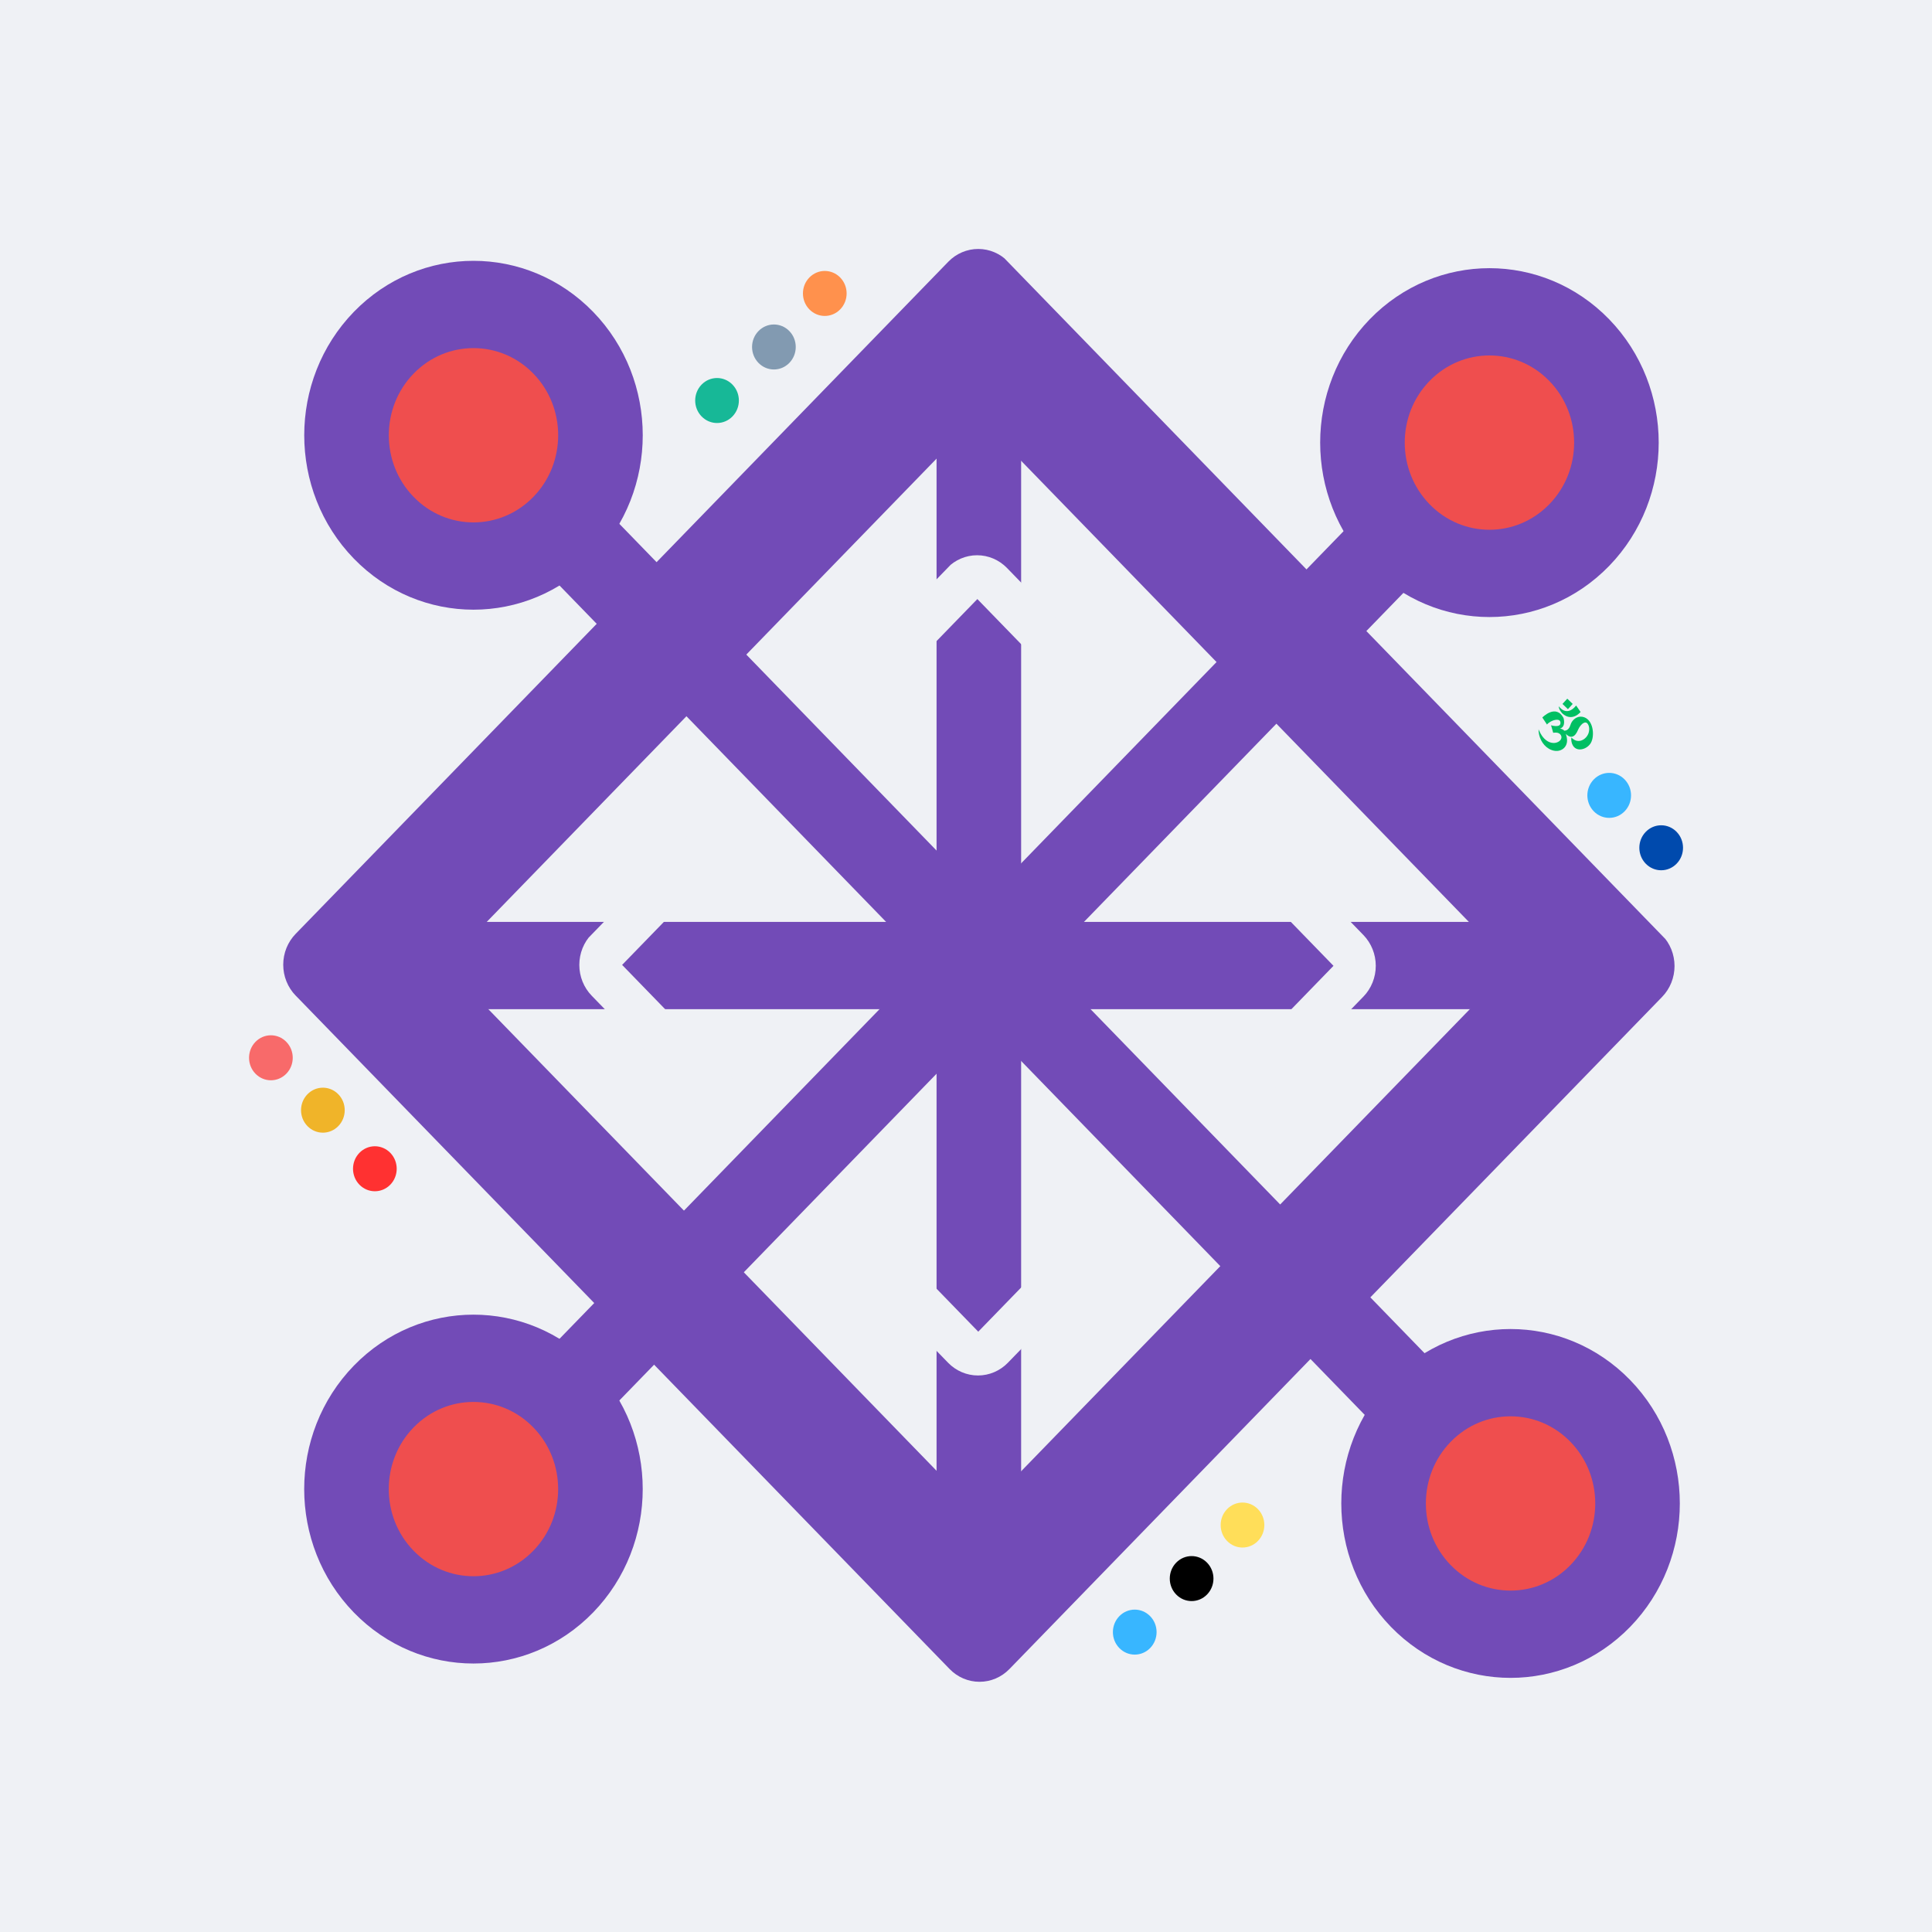
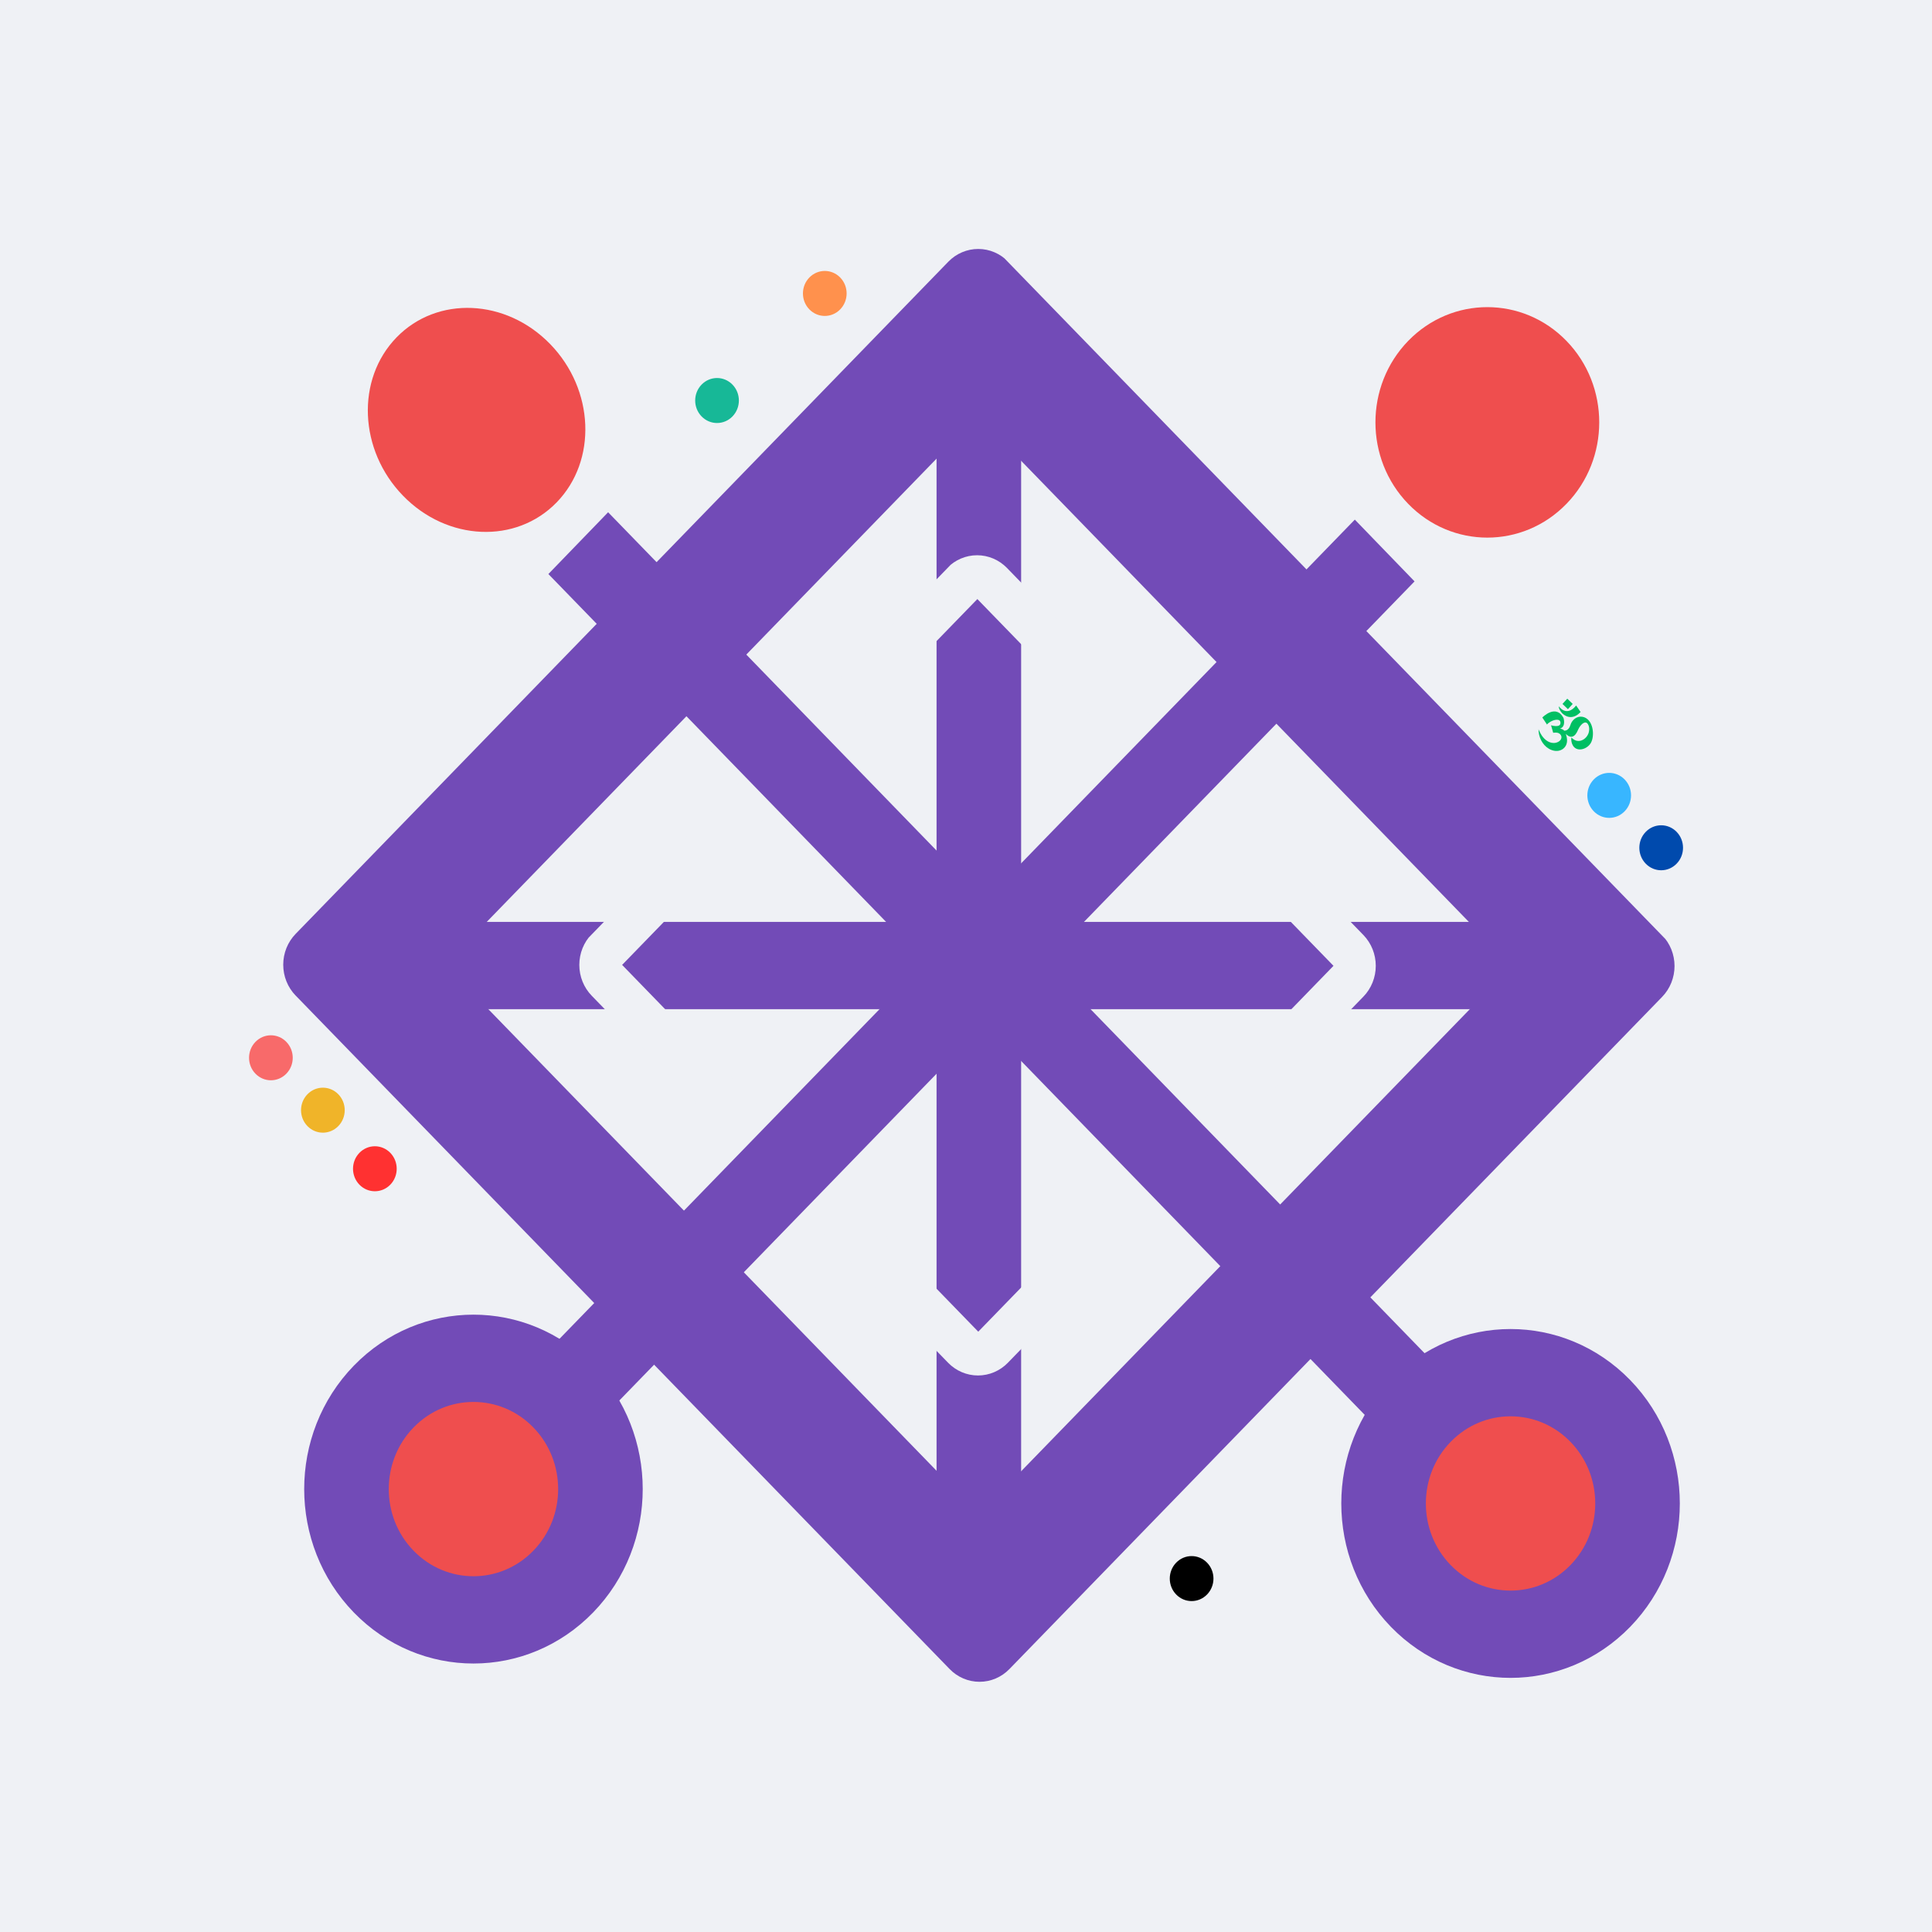
<svg xmlns="http://www.w3.org/2000/svg" width="512.0px" height="512.0px" viewBox="0 0 512.0 512.0" version="1.1" id="SVGRoot">
  <rect x="0" y="0" width="512.0" height="512.0" fill="#333333" stroke="none" />
  <defs id="defs1234">
    <clipPath id="06d8b95ac1">
      <path d="M 66,64 H 314 V 311 H 66 Z m 0,0" clip-rule="nonzero" id="path8" />
    </clipPath>
    <clipPath id="443d440f16">
      <path d="M 63.398,187.387 189.617,61.168 316.367,187.914 190.148,314.133 Z m 0,0" clip-rule="nonzero" id="path11" />
    </clipPath>
    <clipPath id="b3f95fed38">
      <path d="M 63.402,187.383 189.66,61.125 317.887,189.355 191.633,315.613 Z m 0,0" clip-rule="nonzero" id="path14" />
    </clipPath>
    <clipPath id="8c4ce2a57b">
      <path d="M 68.703,182.082 184.355,66.43 c 1.406,-1.406 3.312,-2.195 5.305,-2.195 1.988,0 3.895,0.789 5.301,2.195 l 115.879,115.879 c 1.406,1.406 2.195,3.312 2.195,5.301 0,1.988 -0.789,3.898 -2.195,5.305 L 195.188,308.562 c -1.406,1.41 -3.312,2.199 -5.301,2.199 -1.992,0 -3.898,-0.789 -5.305,-2.199 L 68.703,192.688 c -1.406,-1.406 -2.195,-3.316 -2.195,-5.305 0,-1.988 0.789,-3.895 2.195,-5.301 z m 0,0" clip-rule="nonzero" id="path17" />
    </clipPath>
    <clipPath id="28a5498386">
      <path d="M 118,116 H 261 V 259 H 118 Z m 0,0" clip-rule="nonzero" id="path20" />
    </clipPath>
    <clipPath id="03c1c7604b">
      <path d="m 263.207,187.574 -73.719,73.715 -73.715,-73.715 73.715,-73.715 z m 0,0" clip-rule="nonzero" id="path23" />
    </clipPath>
    <clipPath id="76f24ef080">
      <path d="m 263.203,187.574 -74.961,74.961 -74.961,-74.961 74.961,-74.961 z m 0,0" clip-rule="nonzero" id="path26" />
    </clipPath>
    <clipPath id="015081e8cd">
      <path d="m 257.902,192.879 -62.984,62.984 c -1.406,1.406 -3.316,2.195 -5.305,2.195 -1.988,0 -3.895,-0.789 -5.301,-2.195 l -63.145,-63.145 c -1.406,-1.406 -2.195,-3.312 -2.195,-5.301 0,-1.992 0.789,-3.898 2.195,-5.305 l 62.984,-62.984 c 1.406,-1.406 3.316,-2.195 5.305,-2.195 1.988,0 3.895,0.789 5.301,2.195 l 63.145,63.145 c 1.406,1.406 2.195,3.312 2.195,5.301 0,1.988 -0.789,3.898 -2.195,5.305 z m 0,0" clip-rule="nonzero" id="path29" />
    </clipPath>
    <clipPath id="70054975b1">
      <path d="m 260,74 h 40 v 40 h -40 z m 0,0" clip-rule="nonzero" id="path32" />
    </clipPath>
    <clipPath id="17dcfc8573">
      <path d="m 279.863,66.031 28.043,28.039 -28.043,28.043 -28.039,-28.043 z m 0,0" clip-rule="nonzero" id="path35" />
    </clipPath>
    <clipPath id="3d6729ec12">
      <path d="m 293.883,80.051 c -7.742,-7.742 -20.297,-7.742 -28.039,0 -7.742,7.742 -7.742,20.297 0,28.039 7.742,7.746 20.297,7.746 28.039,0 7.746,-7.742 7.746,-20.297 0,-28.039 z m 0,0" clip-rule="nonzero" id="path38" />
    </clipPath>
    <clipPath id="7077834180">
      <path d="m 76,256 h 47 v 48 H 76 Z m 0,0" clip-rule="nonzero" id="path41" />
    </clipPath>
    <clipPath id="328bd0b11b">
      <path d="m 99.539,247.352 32.937,32.934 -32.937,32.938 -32.938,-32.938 z m 0,0" clip-rule="nonzero" id="path44" />
    </clipPath>
    <clipPath id="78dcbb03e5">
      <path d="m 116.008,263.82 c -9.094,-9.098 -23.84,-9.098 -32.937,0 -9.094,9.094 -9.094,23.84 0,32.934 9.098,9.098 23.844,9.098 32.937,0 9.094,-9.094 9.094,-23.84 0,-32.934 z m 0,0" clip-rule="nonzero" id="path47" />
    </clipPath>
    <clipPath id="dbede5a1d6">
      <path d="m 81,74 h 40 v 39 H 81 Z m 0,0" clip-rule="nonzero" id="path50" />
    </clipPath>
    <clipPath id="b91bfb5b93">
      <path d="M 73.539,92.496 99.621,66.414 128.047,94.84 101.965,120.922 Z m 0,0" clip-rule="nonzero" id="path53" />
    </clipPath>
    <clipPath id="f4ddbdf275">
      <path d="m 86.582,79.457 c -7.203,7.199 -6.691,19.395 1.148,27.23 7.836,7.836 20.027,8.352 27.23,1.148 7.199,-7.203 6.688,-19.395 -1.148,-27.23 -7.84,-7.84 -20.031,-8.352 -27.23,-1.148 z m 0,0" clip-rule="nonzero" id="path56" />
    </clipPath>
    <clipPath id="c5853c7b87">
      <path d="m 264,261 h 39 v 39 h -39 z m 0,0" clip-rule="nonzero" id="path59" />
    </clipPath>
    <clipPath id="77e46741c7">
      <path d="m 256.492,280.324 26.719,-26.719 26.723,26.719 -26.723,26.723 z m 0,0" clip-rule="nonzero" id="path62" />
    </clipPath>
    <clipPath id="b6da3e7bb9">
      <path d="m 269.852,266.965 c -7.379,7.379 -7.379,19.344 0,26.723 7.379,7.379 19.344,7.379 26.723,0 7.379,-7.379 7.379,-19.344 0,-26.723 -7.379,-7.379 -19.344,-7.379 -26.723,0 z m 0,0" clip-rule="nonzero" id="path65" />
    </clipPath>
    <clipPath id="09ac2c437e">
-       <path d="m 232,279 h 9 v 9 h -9 z m 0,0" clip-rule="nonzero" id="path68" />
-     </clipPath>
+       </clipPath>
    <clipPath id="4f5a02f671">
      <path d="m 231.008,283.789 5.473,-5.473 5.473,5.473 -5.473,5.477 z m 0,0" clip-rule="nonzero" id="path71" />
    </clipPath>
    <clipPath id="ee890bed4d">
      <path d="m 233.746,281.055 c -1.512,1.512 -1.512,3.961 0,5.473 1.512,1.512 3.961,1.512 5.473,0 1.512,-1.512 1.512,-3.961 0,-5.473 -1.512,-1.512 -3.961,-1.512 -5.473,0 z m 0,0" clip-rule="nonzero" id="path74" />
    </clipPath>
    <clipPath id="4bae19c313">
      <path d="m 223,289 h 9 v 8 h -9 z m 0,0" clip-rule="nonzero" id="path77" />
    </clipPath>
    <clipPath id="469a085ff1">
      <path d="m 221.992,293 5.473,-5.473 5.477,5.473 -5.477,5.477 z m 0,0" clip-rule="nonzero" id="path80" />
    </clipPath>
    <clipPath id="546fdc2f36">
      <path d="m 224.73,290.266 c -1.512,1.512 -1.512,3.961 0,5.473 1.512,1.512 3.961,1.512 5.473,0 1.512,-1.512 1.512,-3.961 0,-5.473 -1.512,-1.512 -3.961,-1.512 -5.473,0 z m 0,0" clip-rule="nonzero" id="path83" />
    </clipPath>
    <clipPath id="331588cab4">
-       <path d="m 213,298 h 9 v 9 h -9 z m 0,0" clip-rule="nonzero" id="path86" />
-     </clipPath>
+       </clipPath>
    <clipPath id="9191afb78c">
      <path d="m 211.914,302.211 5.473,-5.473 5.473,5.473 -5.473,5.477 z m 0,0" clip-rule="nonzero" id="path89" />
    </clipPath>
    <clipPath id="8ae884e97a">
      <path d="m 214.652,299.477 c -1.512,1.512 -1.512,3.961 0,5.473 1.508,1.512 3.961,1.512 5.473,0 1.512,-1.512 1.512,-3.961 0,-5.473 -1.512,-1.512 -3.965,-1.512 -5.473,0 z m 0,0" clip-rule="nonzero" id="path92" />
    </clipPath>
    <clipPath id="e2c566c39e">
      <path d="m 158,68 h 9 v 8 h -9 z m 0,0" clip-rule="nonzero" id="path95" />
    </clipPath>
    <clipPath id="3b914e2c93">
      <path d="m 156.992,71.891 5.477,-5.477 5.473,5.477 -5.473,5.473 z m 0,0" clip-rule="nonzero" id="path98" />
    </clipPath>
    <clipPath id="ea675640b8">
      <path d="m 159.73,69.152 c -1.512,1.512 -1.512,3.961 0,5.473 1.512,1.512 3.961,1.512 5.473,0 1.512,-1.512 1.512,-3.961 0,-5.473 -1.512,-1.512 -3.961,-1.512 -5.473,0 z m 0,0" clip-rule="nonzero" id="path101" />
    </clipPath>
    <clipPath id="7ef6409bab">
-       <path d="m 149,77 h 9 v 8 h -9 z m 0,0" clip-rule="nonzero" id="path104" />
-     </clipPath>
+       </clipPath>
    <clipPath id="ba61f01115">
      <path d="m 147.98,81.102 5.473,-5.477 5.473,5.477 -5.473,5.473 z m 0,0" clip-rule="nonzero" id="path107" />
    </clipPath>
    <clipPath id="245daaa884">
      <path d="m 150.715,78.363 c -1.512,1.512 -1.512,3.961 0,5.473 1.512,1.512 3.961,1.512 5.473,0 1.512,-1.512 1.512,-3.961 0,-5.473 -1.512,-1.512 -3.961,-1.512 -5.473,0 z m 0,0" clip-rule="nonzero" id="path110" />
    </clipPath>
    <clipPath id="4ad36da809">
      <path d="m 139,86 h 9 v 9 h -9 z m 0,0" clip-rule="nonzero" id="path113" />
    </clipPath>
    <clipPath id="65bf40c53b">
      <path d="m 137.898,90.312 5.477,-5.477 5.473,5.477 -5.473,5.473 z m 0,0" clip-rule="nonzero" id="path116" />
    </clipPath>
    <clipPath id="51ee7b52ed">
      <path d="m 140.637,87.574 c -1.512,1.512 -1.512,3.961 0,5.473 1.512,1.512 3.961,1.512 5.473,0 1.512,-1.512 1.512,-3.961 0,-5.473 -1.512,-1.512 -3.961,-1.512 -5.473,0 z m 0,0" clip-rule="nonzero" id="path119" />
    </clipPath>
    <clipPath id="d60d7f9ca8">
      <path d="m 306,163 h 9 v 9 h -9 z m 0,0" clip-rule="nonzero" id="path122" />
    </clipPath>
    <clipPath id="699faf7ce6">
      <path d="m 310.672,161.789 5.473,5.473 -5.473,5.473 -5.473,-5.473 z m 0,0" clip-rule="nonzero" id="path125" />
    </clipPath>
    <clipPath id="a95bf31544">
      <path d="m 313.406,164.527 c -1.512,-1.512 -3.961,-1.512 -5.473,0 -1.512,1.512 -1.512,3.961 0,5.473 1.512,1.512 3.961,1.512 5.473,0 1.512,-1.512 1.512,-3.961 0,-5.473 z m 0,0" clip-rule="nonzero" id="path128" />
    </clipPath>
    <clipPath id="039e351825">
      <path d="m 297,154 h 9 v 9 h -9 z m 0,0" clip-rule="nonzero" id="path131" />
    </clipPath>
    <clipPath id="897792a9c3">
      <path d="m 301.461,152.773 5.473,5.473 -5.473,5.477 -5.473,-5.477 z m 0,0" clip-rule="nonzero" id="path134" />
    </clipPath>
    <clipPath id="217c00d6f7">
      <path d="m 304.195,155.512 c -1.512,-1.512 -3.961,-1.512 -5.473,0 -1.512,1.512 -1.512,3.961 0,5.473 1.512,1.512 3.961,1.512 5.473,0 1.512,-1.512 1.512,-3.961 0,-5.473 z m 0,0" clip-rule="nonzero" id="path137" />
    </clipPath>
    <clipPath id="05fc9ef519">
      <path d="m 60,199 h 9 v 9 h -9 z m 0,0" clip-rule="nonzero" id="path140" />
    </clipPath>
    <clipPath id="5b18bfc029">
      <path d="m 64.324,208.871 -5.477,-5.473 5.477,-5.473 5.473,5.473 z m 0,0" clip-rule="nonzero" id="path143" />
    </clipPath>
    <clipPath id="f9ef350b6c">
      <path d="m 61.586,206.133 c 1.512,1.512 3.961,1.512 5.473,0 1.512,-1.508 1.512,-3.961 0,-5.473 -1.512,-1.512 -3.961,-1.512 -5.473,0 -1.512,1.512 -1.512,3.965 0,5.473 z m 0,0" clip-rule="nonzero" id="path146" />
    </clipPath>
    <clipPath id="7a57a2b21e">
      <path d="m 69,208 h 9 v 9 h -9 z m 0,0" clip-rule="nonzero" id="path149" />
    </clipPath>
    <clipPath id="16ccd6d239">
      <path d="m 73.535,217.887 -5.477,-5.473 5.477,-5.473 5.473,5.473 z m 0,0" clip-rule="nonzero" id="path152" />
    </clipPath>
    <clipPath id="b35e885117">
      <path d="m 70.797,215.148 c 1.512,1.512 3.961,1.512 5.473,0 1.512,-1.512 1.512,-3.961 0,-5.473 -1.512,-1.512 -3.961,-1.512 -5.473,0 -1.512,1.512 -1.512,3.961 0,5.473 z m 0,0" clip-rule="nonzero" id="path155" />
    </clipPath>
    <clipPath id="8cda1aadce">
      <path d="m 78,218 h 9 v 9 h -9 z m 0,0" clip-rule="nonzero" id="path158" />
    </clipPath>
    <clipPath id="2da3675936">
      <path d="m 82.746,227.965 -5.477,-5.473 5.477,-5.473 5.473,5.473 z m 0,0" clip-rule="nonzero" id="path161" />
    </clipPath>
    <clipPath id="7d0e5d16bb">
      <path d="m 80.008,225.23 c 1.512,1.508 3.961,1.508 5.473,0 1.512,-1.512 1.512,-3.965 0,-5.477 -1.512,-1.512 -3.961,-1.512 -5.473,0 -1.512,1.512 -1.512,3.965 0,5.477 z m 0,0" clip-rule="nonzero" id="path164" />
    </clipPath>
    <clipPath id="9aa2c594d1">
      <path d="m 288.902,143 h 9.75 v 8 h -9.75 z m 0,0" clip-rule="nonzero" id="path167" />
    </clipPath>
    <clipPath id="91c695e3cc">
      <path d="m 293,141.609 h 2 V 144 h -2 z m 0,0" clip-rule="nonzero" id="path170" />
    </clipPath>
  </defs>
  <g id="layer2">
    <rect style="fill:#eff1f5;stroke-width:14.113" id="rect1037" width="512" height="512" x="0" y="0" rx="0" ry="255.573" />
  </g>
  <g id="layer3" style="display:inline">
    <g id="g1397" transform="matrix(0.781,0,0,0.806,56.068,49.538)">
      <g clip-path="url(#06d8b95ac1)" id="g193" transform="matrix(1.915,0,0,1.911,-103.046,-102.357)">
        <g clip-path="url(#443d440f16)" id="g191">
          <g clip-path="url(#b3f95fed38)" id="g189">
            <g clip-path="url(#8c4ce2a57b)" id="g187">
              <path stroke-linecap="butt" transform="matrix(0.53,-0.53,0.53,0.53,63.401,187.384)" fill="none" stroke-linejoin="miter" d="M 9.997,2.69472e-4 H 228.073 c 2.652,0 5.193,1.053 7.071,2.932 1.875,1.875 2.928,4.416 2.928,7.067 V 228.503 c 0,2.652 -1.053,5.193 -2.928,7.067 -1.875,1.875 -4.419,2.932 -7.071,2.932 l -218.072,-0.004 c -2.655,0.004 -5.196,-1.05 -7.071,-2.924 -1.878,-1.878 -2.932,-4.419 -2.928,-7.075 L -0.002,9.999 c 0,-2.652 1.057,-5.196 2.932,-7.071 C 4.804,1.054 7.346,2.69472e-4 9.997,2.69472e-4 Z m 0,0" stroke="#724bb7" stroke-width="60" stroke-opacity="1" stroke-miterlimit="4" id="path185" />
            </g>
          </g>
        </g>
      </g>
      <path stroke-linecap="butt" fill="none" stroke-linejoin="miter" d="M 260.354,450.504 V 59.786" stroke="#724bb7" stroke-width="28.697" stroke-opacity="1" stroke-miterlimit="4" id="path195" />
      <path stroke-linecap="butt" fill="none" stroke-linejoin="miter" d="M 65.896,256.004 H 450.188" stroke="#724bb7" stroke-width="28.697" stroke-opacity="1" stroke-miterlimit="4" id="path197" />
      <g clip-path="url(#28a5498386)" id="g207" transform="matrix(1.915,0,0,1.911,-103.046,-102.357)" style="stroke:#eff1f5;stroke-opacity:1">
        <g clip-path="url(#03c1c7604b)" id="g205" style="stroke:#eff1f5;stroke-opacity:1">
          <g clip-path="url(#76f24ef080)" id="g203" style="stroke:#eff1f5;stroke-opacity:1">
            <g clip-path="url(#015081e8cd)" id="g201" style="stroke:#eff1f5;stroke-opacity:1">
              <path stroke-linecap="butt" transform="matrix(-0.53,0.53,-0.53,-0.53,263.205,187.575)" fill="none" stroke-linejoin="miter" d="M 10,-0.001 H 128.765 c 2.652,0 5.197,1.057 7.071,2.932 1.875,1.875 2.928,4.416 2.928,7.067 V 129.064 c 0,2.652 -1.053,5.193 -2.928,7.067 -1.878,1.878 -4.419,2.932 -7.071,2.932 H 10 c -2.652,0 -5.196,-1.057 -7.071,-2.932 -1.875,-1.875 -2.928,-4.416 -2.928,-7.067 V 9.998 c 0,-2.652 1.053,-5.193 2.928,-7.067 1.875,-1.875 4.419,-2.932 7.071,-2.932 z m 0,0" stroke="#ffffff" stroke-width="20" stroke-opacity="1" stroke-miterlimit="4" id="path199" style="stroke:#eff1f5;stroke-opacity:1" />
            </g>
          </g>
        </g>
      </g>
      <g clip-path="url(#70054975b1)" id="g215" transform="matrix(1.915,0,0,1.911,-103.046,-102.357)">
        <g clip-path="url(#17dcfc8573)" id="g213">
          <g clip-path="url(#3d6729ec12)" id="g211">
            <path fill="#ef4e4e" d="m 279.863,66.031 28.043,28.039 -28.043,28.043 -28.039,-28.043 z m 0,0" fill-opacity="1" fill-rule="nonzero" id="path209" />
          </g>
        </g>
      </g>
      <g clip-path="url(#7077834180)" id="g223" transform="matrix(1.915,0,0,1.911,-103.046,-102.357)">
        <g clip-path="url(#328bd0b11b)" id="g221">
          <g clip-path="url(#78dcbb03e5)" id="g219">
            <path fill="#ef4e4e" d="m 99.539,247.352 32.937,32.934 -32.937,32.938 -32.938,-32.938 z m 0,0" fill-opacity="1" fill-rule="nonzero" id="path217" />
          </g>
        </g>
      </g>
      <g clip-path="url(#dbede5a1d6)" id="g231" transform="matrix(1.915,0,0,1.911,-103.046,-102.357)">
        <g clip-path="url(#b91bfb5b93)" id="g229">
          <g clip-path="url(#f4ddbdf275)" id="g227">
            <path fill="#ef4e4e" d="M 73.539,92.496 99.621,66.414 128.047,94.84 101.965,120.922 Z m 0,0" fill-opacity="1" fill-rule="nonzero" id="path225" />
          </g>
        </g>
      </g>
      <g clip-path="url(#c5853c7b87)" id="g239" transform="matrix(1.915,0,0,1.911,-103.046,-102.357)">
        <g clip-path="url(#77e46741c7)" id="g237">
          <g clip-path="url(#b6da3e7bb9)" id="g235">
            <path fill="#ef4e4e" d="m 256.492,280.324 26.719,-26.719 26.723,26.719 -26.723,26.723 z m 0,0" fill-opacity="1" fill-rule="nonzero" id="path233" />
          </g>
        </g>
      </g>
      <path stroke-linecap="butt" fill="none" stroke-linejoin="miter" d="M 398.065,119.543 124.415,392.666" stroke="#724bb7" stroke-width="28.697" stroke-opacity="1" stroke-miterlimit="4" id="path241" />
-       <path stroke-linecap="round" fill="none" stroke-linejoin="round" d="m 464.079,53.657 c 16.823,16.798 16.823,44.026 0,60.817 -16.831,16.798 -44.111,16.798 -60.934,0 -16.831,-16.791 -16.831,-44.019 0,-60.817 16.823,-16.791 44.104,-16.791 60.934,0" stroke="#724bb7" stroke-width="28.697" stroke-opacity="1" stroke-miterlimit="4" id="path243" />
      <path stroke-linecap="round" fill="none" stroke-linejoin="round" d="m 58.401,458.552 c -16.831,-16.79 -16.831,-44.019 0,-60.817 16.823,-16.791 44.104,-16.791 60.934,-10e-6 16.823,16.798 16.823,44.026 -1e-5,60.817 -16.831,16.798 -44.111,16.798 -60.934,0" stroke="#724bb7" stroke-width="28.697" stroke-opacity="1" stroke-miterlimit="4" id="path245" />
      <path stroke-linecap="butt" fill="none" stroke-linejoin="miter" d="M 124.422,117.124 405.232,397.392" stroke="#724bb7" stroke-width="28.697" stroke-opacity="1" stroke-miterlimit="4" id="path247" />
-       <path stroke-linecap="round" fill="none" stroke-linejoin="round" d="m 58.409,51.238 c 16.823,-16.791 44.104,-16.791 60.934,-10e-7 16.823,16.798 16.823,44.026 0,60.817 -16.831,16.798 -44.111,16.798 -60.934,0 -16.823,-16.791 -16.823,-44.019 0,-60.817" stroke="#724bb7" stroke-width="28.697" stroke-opacity="1" stroke-miterlimit="4" id="path249" />
      <path stroke-linecap="round" fill="none" stroke-linejoin="round" d="m 471.238,463.278 c -16.823,16.791 -44.104,16.791 -60.927,0 -16.831,-16.798 -16.831,-44.026 0,-60.817 16.823,-16.791 44.104,-16.791 60.927,2e-5 16.831,16.791 16.831,44.019 0,60.817" stroke="#724bb7" stroke-width="28.697" stroke-opacity="1" stroke-miterlimit="4" id="path251" />
      <g clip-path="url(#09ac2c437e)" id="g259" transform="matrix(1.915,0,0,1.911,-103.046,-102.357)">
        <g clip-path="url(#4f5a02f671)" id="g257">
          <g clip-path="url(#ee890bed4d)" id="g255">
            <path fill="#ffde59" d="m 231.008,283.789 5.473,-5.473 5.473,5.473 -5.473,5.477 z m 0,0" fill-opacity="1" fill-rule="nonzero" id="path253" />
          </g>
        </g>
      </g>
      <g clip-path="url(#4bae19c313)" id="g267" transform="matrix(1.915,0,0,1.911,-103.046,-102.357)">
        <g clip-path="url(#469a085ff1)" id="g265">
          <g clip-path="url(#546fdc2f36)" id="g263">
            <path fill="#000000" d="m 221.992,293 5.473,-5.473 5.477,5.473 -5.477,5.477 z m 0,0" fill-opacity="1" fill-rule="nonzero" id="path261" />
          </g>
        </g>
      </g>
      <g clip-path="url(#331588cab4)" id="g275" transform="matrix(1.915,0,0,1.911,-103.046,-102.357)">
        <g clip-path="url(#9191afb78c)" id="g273">
          <g clip-path="url(#8ae884e97a)" id="g271">
            <path fill="#38b6ff" d="m 211.914,302.211 5.473,-5.473 5.473,5.473 -5.473,5.477 z m 0,0" fill-opacity="1" fill-rule="nonzero" id="path269" />
          </g>
        </g>
      </g>
      <g clip-path="url(#e2c566c39e)" id="g283" transform="matrix(1.915,0,0,1.911,-103.046,-102.357)">
        <g clip-path="url(#3b914e2c93)" id="g281">
          <g clip-path="url(#ea675640b8)" id="g279">
            <path fill="#ff914d" d="m 156.992,71.891 5.477,-5.477 5.473,5.477 -5.473,5.473 z m 0,0" fill-opacity="1" fill-rule="nonzero" id="path277" />
          </g>
        </g>
      </g>
      <g clip-path="url(#7ef6409bab)" id="g291" transform="matrix(1.915,0,0,1.911,-103.046,-102.357)">
        <g clip-path="url(#ba61f01115)" id="g289">
          <g clip-path="url(#245daaa884)" id="g287">
            <path fill="#829ab1" d="m 147.98,81.102 5.473,-5.477 5.473,5.477 -5.473,5.473 z m 0,0" fill-opacity="1" fill-rule="nonzero" id="path285" />
          </g>
        </g>
      </g>
      <g clip-path="url(#4ad36da809)" id="g299" transform="matrix(1.915,0,0,1.911,-103.046,-102.357)">
        <g clip-path="url(#65bf40c53b)" id="g297">
          <g clip-path="url(#51ee7b52ed)" id="g295">
            <path fill="#17b897" d="m 137.898,90.312 5.477,-5.477 5.473,5.477 -5.473,5.473 z m 0,0" fill-opacity="1" fill-rule="nonzero" id="path293" />
          </g>
        </g>
      </g>
      <g clip-path="url(#d60d7f9ca8)" id="g307" transform="matrix(1.915,0,0,1.911,-103.046,-102.357)">
        <g clip-path="url(#699faf7ce6)" id="g305">
          <g clip-path="url(#a95bf31544)" id="g303">
            <path fill="#004aad" d="m 310.672,161.789 5.473,5.473 -5.473,5.473 -5.473,-5.473 z m 0,0" fill-opacity="1" fill-rule="nonzero" id="path301" />
          </g>
        </g>
      </g>
      <g clip-path="url(#039e351825)" id="g315" transform="matrix(1.915,0,0,1.911,-103.046,-102.357)">
        <g clip-path="url(#897792a9c3)" id="g313">
          <g clip-path="url(#217c00d6f7)" id="g311">
            <path fill="#38b6ff" d="m 301.461,152.773 5.473,5.473 -5.473,5.477 -5.473,-5.477 z m 0,0" fill-opacity="1" fill-rule="nonzero" id="path309" />
          </g>
        </g>
      </g>
      <g clip-path="url(#05fc9ef519)" id="g323" transform="matrix(1.915,0,0,1.911,-103.046,-102.357)">
        <g clip-path="url(#5b18bfc029)" id="g321">
          <g clip-path="url(#f9ef350b6c)" id="g319">
            <path fill="#f86a6a" d="m 64.324,208.871 -5.477,-5.473 5.477,-5.473 5.473,5.473 z m 0,0" fill-opacity="1" fill-rule="nonzero" id="path317" />
          </g>
        </g>
      </g>
      <g clip-path="url(#7a57a2b21e)" id="g331" transform="matrix(1.915,0,0,1.911,-103.046,-102.357)">
        <g clip-path="url(#16ccd6d239)" id="g329">
          <g clip-path="url(#b35e885117)" id="g327">
            <path fill="#f0b429" d="m 73.535,217.887 -5.477,-5.473 5.477,-5.473 5.473,5.473 z m 0,0" fill-opacity="1" fill-rule="nonzero" id="path325" />
          </g>
        </g>
      </g>
      <g clip-path="url(#8cda1aadce)" id="g339" transform="matrix(1.915,0,0,1.911,-103.046,-102.357)">
        <g clip-path="url(#2da3675936)" id="g337">
          <g clip-path="url(#7d0e5d16bb)" id="g335">
            <path fill="#ff3131" d="m 82.746,227.965 -5.477,-5.473 5.477,-5.473 5.473,5.473 z m 0,0" fill-opacity="1" fill-rule="nonzero" id="path333" />
          </g>
        </g>
      </g>
      <path fill="#00bf63" d="m 457.137,170.744 c 0,0 2.543,3.77 5.894,-0.231 l 1.504,2.12 c 0,0 -2.813,3.382 -6.126,0.538 0,0 -1.309,-1.232 -1.272,-2.426 z m 0,0" fill-opacity="1" fill-rule="nonzero" id="path341" style="stroke-width:1.913" />
      <g clip-path="url(#9aa2c594d1)" id="g345" transform="matrix(1.915,0,0,1.911,-103.046,-102.357)">
        <path fill="#00bf63" d="m 292.688,146.754 c 0,0 0.59,0.055 0.781,0.355 0,0 0.793,0.125 1.121,-0.973 0.273,-0.902 1.184,-1.578 2.137,-1.406 1.691,0.301 2.113,2.555 1.711,3.941 -0.035,0.109 -0.07,0.219 -0.117,0.328 -0.559,1.332 -2.797,2.027 -3.43,0.395 0,0 -0.258,-0.613 -0.121,-1.121 -0.012,0.047 0.223,0.219 0.25,0.242 0.211,0.164 0.453,0.289 0.715,0.344 0.828,0.168 1.652,-0.414 1.992,-1.145 0.25,-0.539 0.285,-1.305 -0.098,-1.801 -0.066,-0.086 -0.16,-0.156 -0.266,-0.188 -0.59,-0.156 -1.238,0.797 -1.43,1.246 -0.207,0.48 -0.879,1.973 -2.191,0.672 0.059,0.059 0.086,0.215 0.109,0.289 0.074,0.23 0.121,0.473 0.137,0.719 0.043,0.676 -0.23,1.301 -0.82,1.664 -0.758,0.469 -1.68,0.324 -2.422,-0.105 -1.156,-0.668 -1.844,-2.062 -1.809,-3.387 -0.004,0.098 0.098,0.258 0.137,0.348 0.125,0.277 0.277,0.547 0.453,0.797 0.488,0.691 1.215,1.262 2.098,1.266 0.469,0.004 1.051,-0.211 1.285,-0.645 0.293,-0.543 -0.176,-1.066 -0.711,-1.129 -0.223,-0.023 -0.445,-0.019 -0.664,0.019 -0.121,-0.43 -0.254,-0.859 -0.379,-1.289 0,0 1.629,0.48 1.668,-0.367 0.043,-0.848 -1.066,-0.629 -1.695,-0.289 -0.633,0.344 -0.688,0.535 -0.688,0.535 l -0.832,-1.219 c 0,0 2.379,-2.395 3.75,0.074 0,0 0.492,1.484 -0.602,1.828" fill-opacity="1" fill-rule="nonzero" id="path343" />
      </g>
      <g clip-path="url(#91c695e3cc)" id="g349" transform="matrix(1.915,0,0,1.911,-103.046,-102.357)">
        <path fill="#00bf63" d="m 294.031,141.613 0.961,0.902 -0.848,0.902 -0.965,-0.902 z m 0,0" fill-opacity="1" fill-rule="nonzero" id="path347" />
      </g>
    </g>
  </g>
</svg>